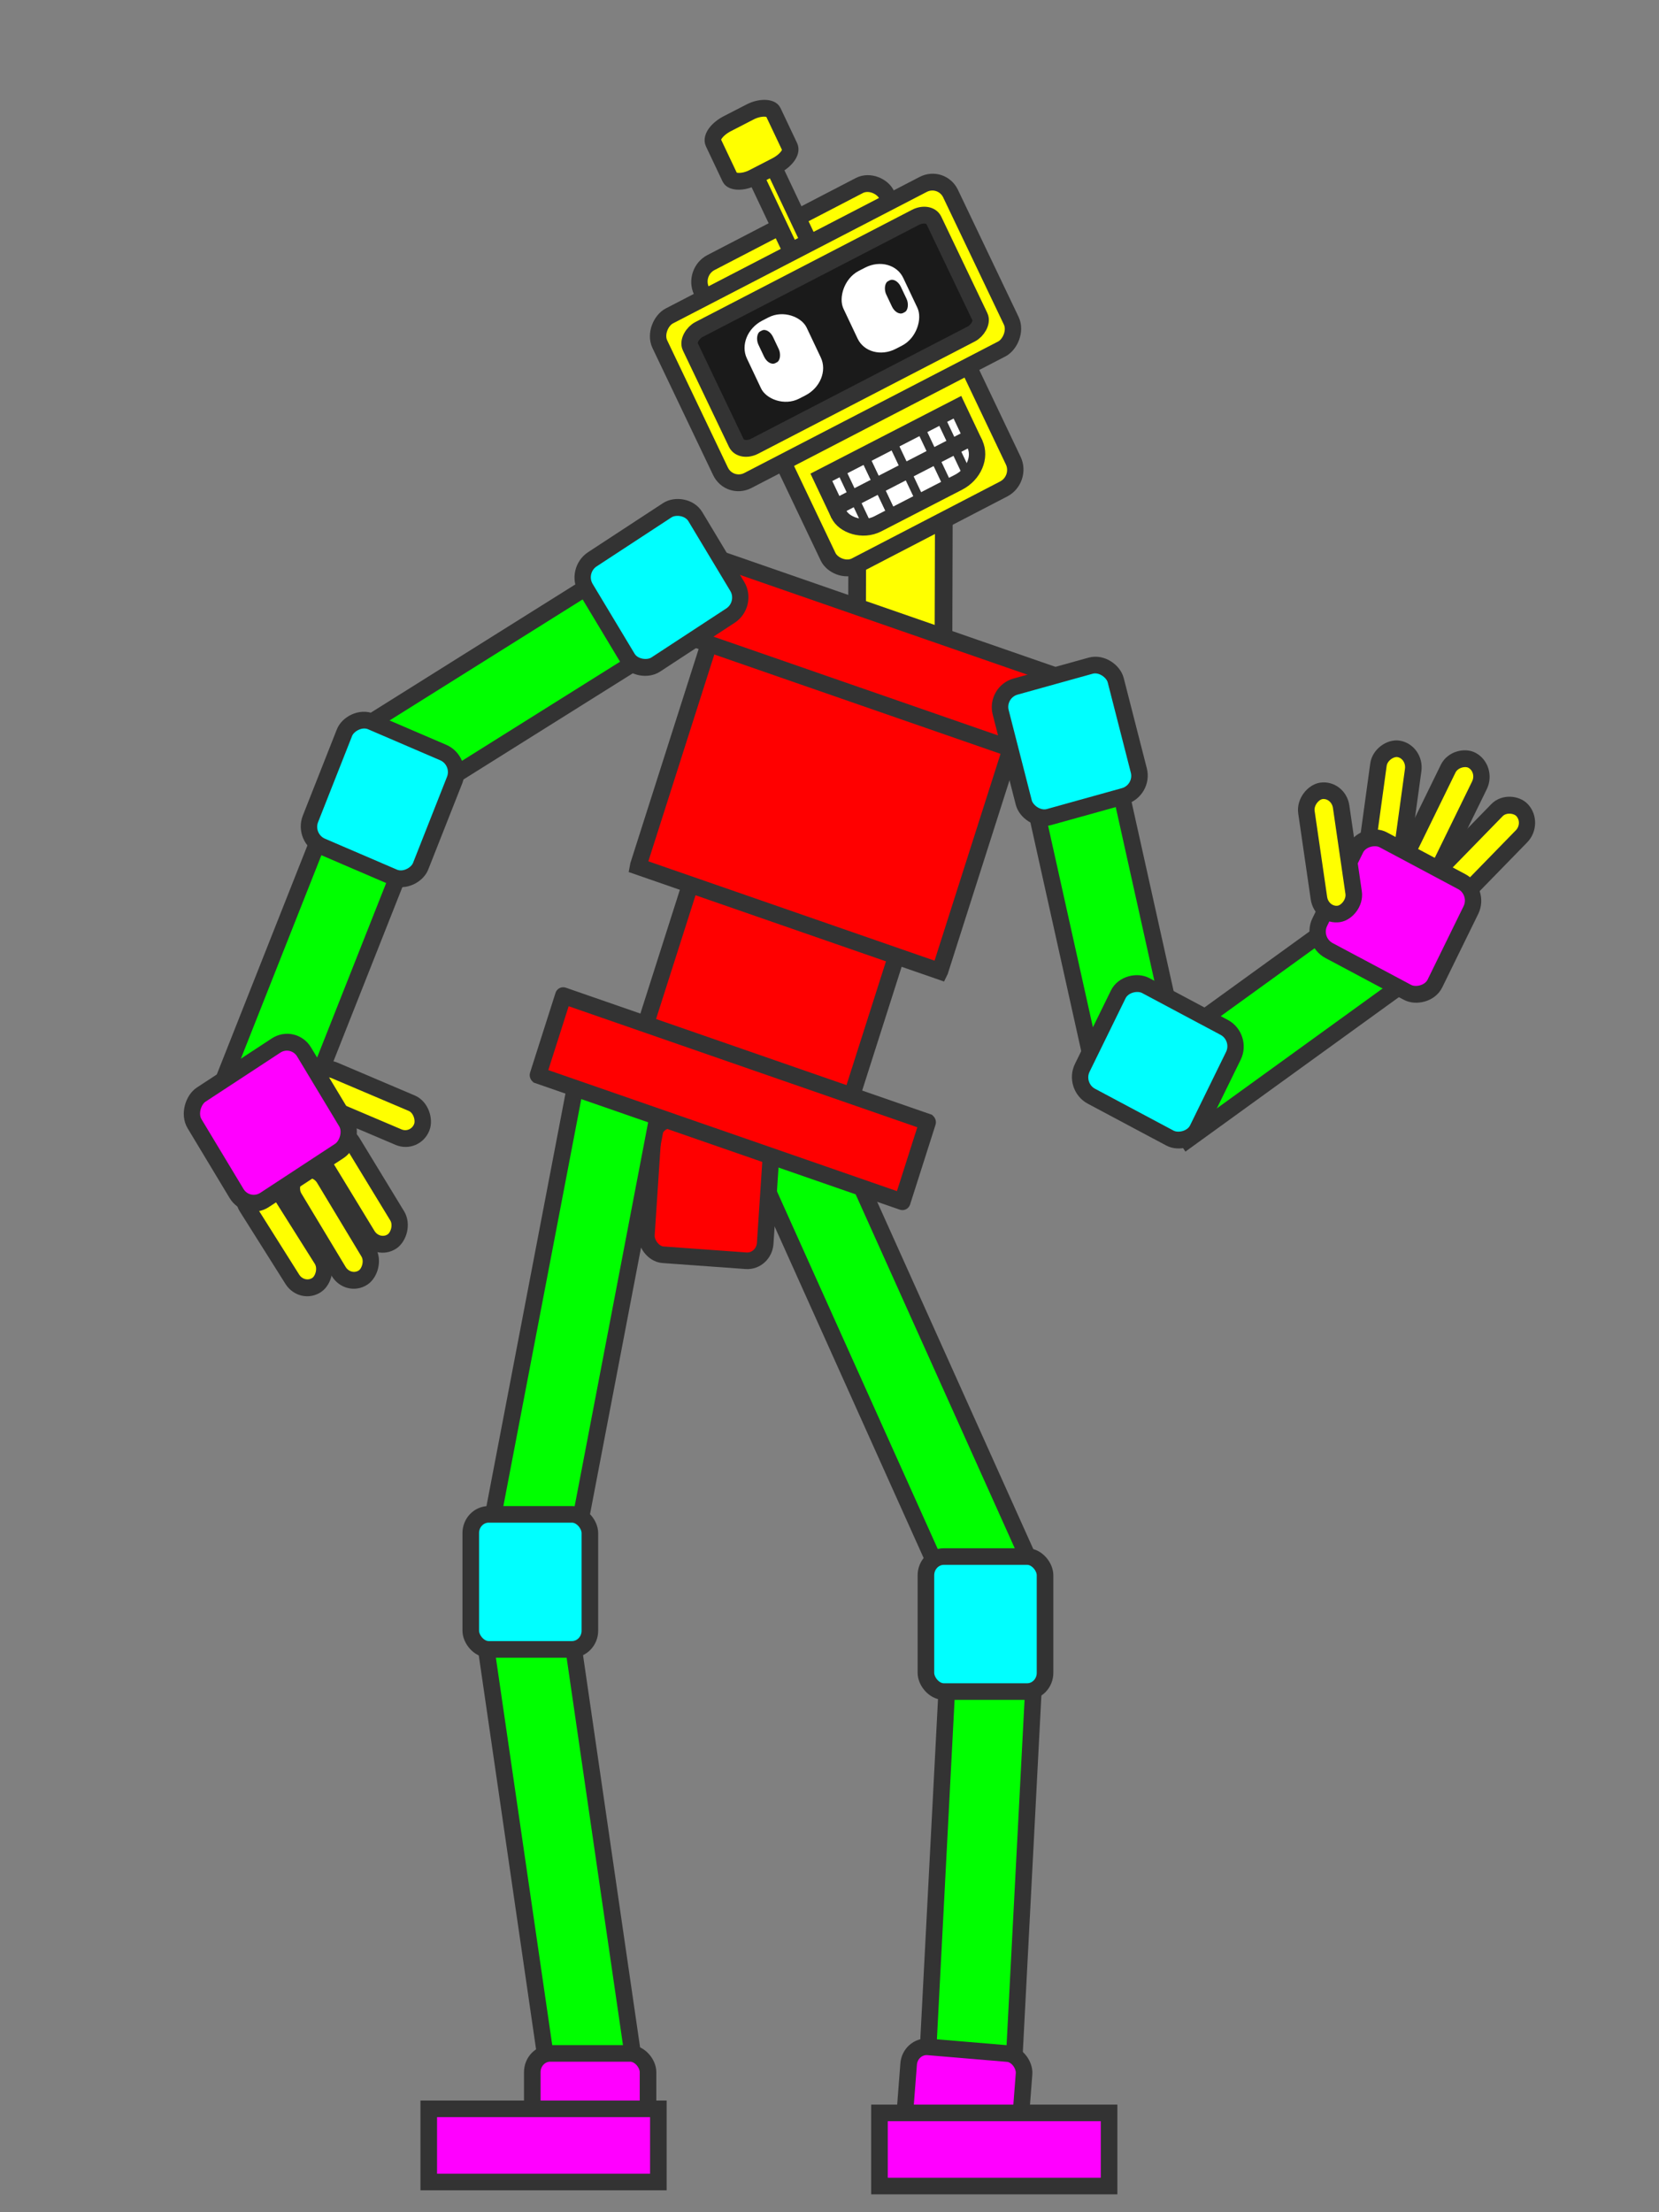
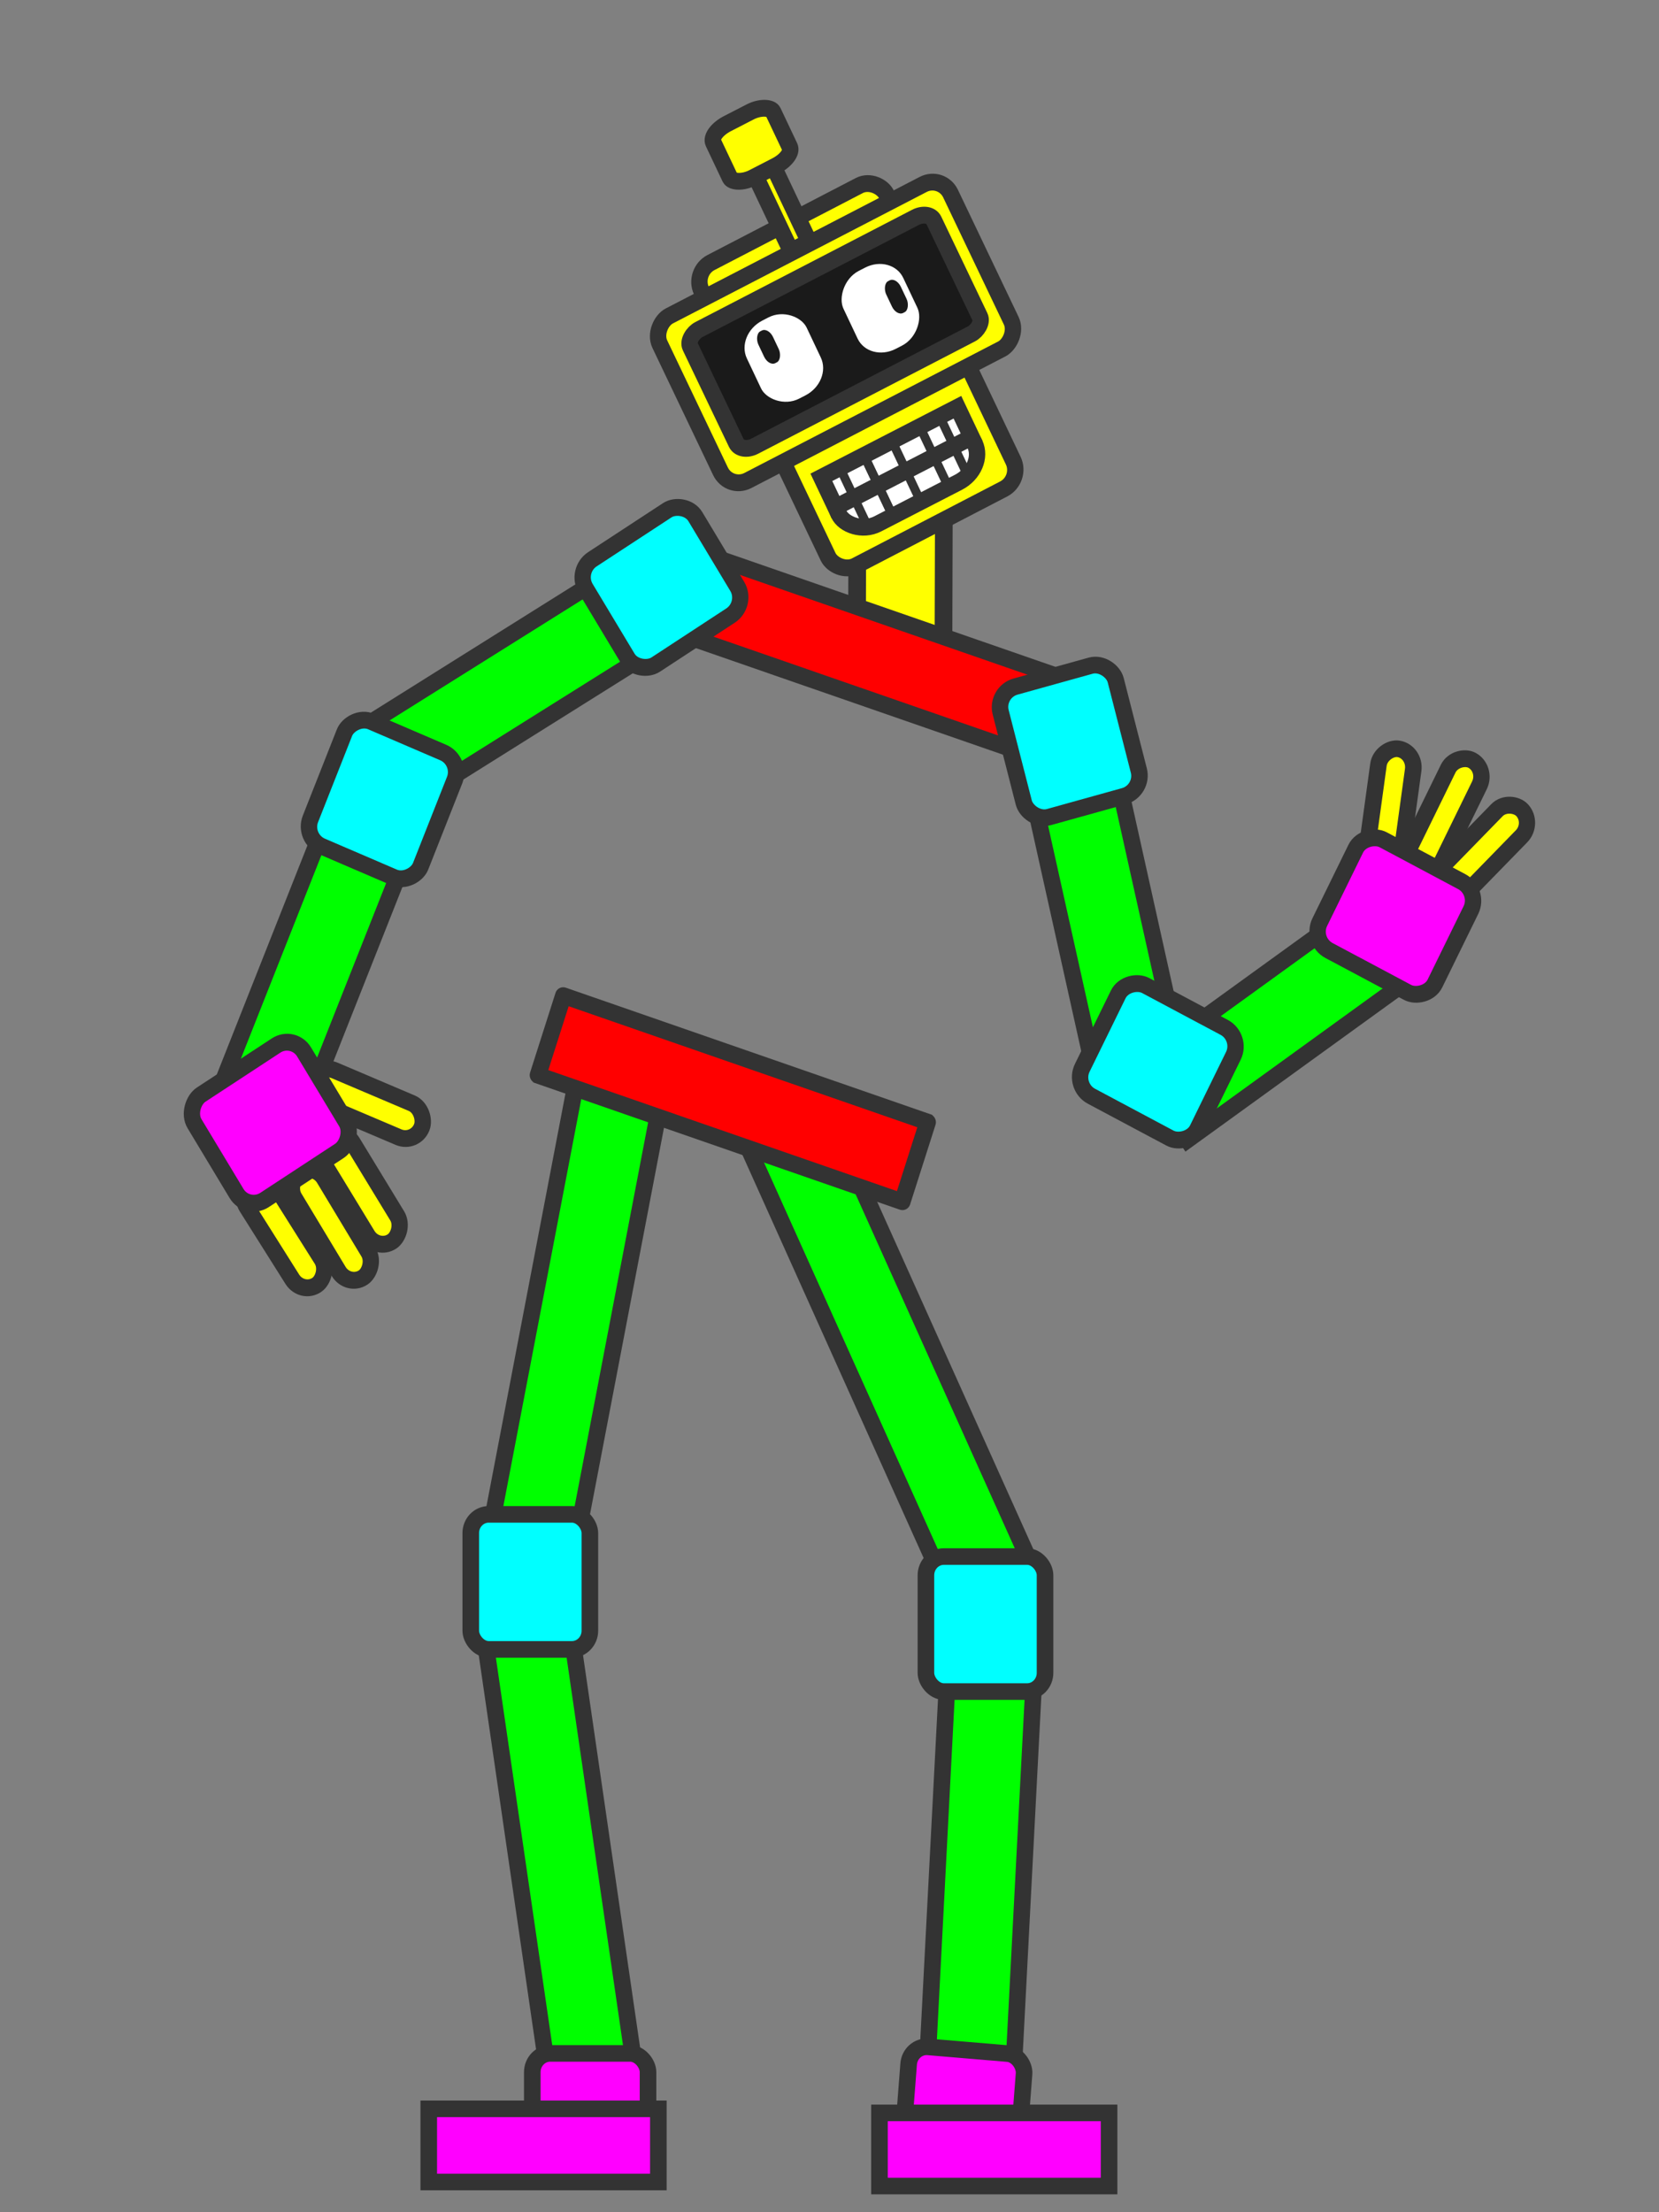
<svg xmlns="http://www.w3.org/2000/svg" viewBox="0 0 750 1e3">
  <rect x="0" y="0" width="750" height="1e3" fill="#808080" stroke="none" />
  <style type="text/css">
   @keyframes head { from {transform:rotate(0deg)} to {transform:rotate(60deg)}}
   @keyframes body { from {transform:rotate(0deg)} to {transform:rotate(-40deg)}}
   @keyframes neck { from {transform:rotate(0deg)} to {transform:rotate(20deg)}}
   @keyframes trunk { from {transform:rotate(0deg)} to {transform:rotate(20deg)}}
   
   @keyframes leftarm { from {transform:rotate(0deg)} to {transform:rotate(-60deg)}}
   @keyframes leftelbow { from {transform:rotate(0deg)} to {transform:rotate(60deg)}}
   @keyframes lefthand { from {transform:rotate(0deg)} to {transform:rotate(40deg)}}
   
   @keyframes rightarm { from {transform:rotate(0deg)} to {transform:rotate(-30deg)}}
   @keyframes rightelbow { from {transform:rotate(0deg)} to {transform:rotate(-90deg)}}
   @keyframes righthand { from {transform:rotate(0deg)} to {transform:rotate(70deg)}}

   @keyframes leftleg { from {transform:rotate(0deg)} to {transform:rotate(-20deg)}}
   @keyframes leftknee { from {transform:rotate(0deg)} to {transform:rotate(55deg)}}
   @keyframes leftshoe { from {transform:rotate(0deg)} to {transform:rotate(-34deg)}}

   @keyframes rightleg { from {transform:rotate(0deg)} to {transform:rotate(20deg)}}
   @keyframes rightknee { from {transform:rotate(0deg)} to {transform:rotate(-52deg)}}
   @keyframes rightshoe { from {transform:rotate(0deg)} to {transform:rotate(30deg)}}
   
   .robot {animation:body 1s linear infinite alternate;transform-origin:330px 500px;}
   .head {fill:yellow;animation:head 1s linear infinite alternate;transform-origin:400px 230px;}
   .neck {fill:yellow;stroke:#333333;stroke-width:8;stroke-linecap:butt;stroke-linejoin:miter;stroke-miterlimit:4;}
   .neck {animation:neck 1s linear infinite alternate;transform-origin:400px 250px;}
   .trunk {fill:blue;animation:trunk 1s linear infinite alternate;transform-origin:330px 510px;}

   .leftArm {fill:blue;animation:leftarm 1s linear infinite alternate;transform-origin:480px 330px;}
   .leftElbow {fill:blue;animation:leftelbow 1s linear infinite alternate;transform-origin:530px 470px;}
   .leftHand {fill:blue;animation:lefthand 1s linear infinite alternate;transform-origin:625px 430px;}

   .rightArm {fill:blue;animation:rightarm 1s linear infinite alternate;transform-origin:320px 250px;}
   .rightElbow {fill:blue;animation:rightelbow 1s linear infinite alternate;transform-origin:170px 370px;}
   .rightHand {fill:blue;animation:righthand 1s linear infinite alternate;transform-origin:120px 500px;}

   .leftLeg {fill:blue;animation:leftleg 1s linear infinite alternate;transform-origin:370px 530px;}
   .leftKnee {fill:blue;animation:leftknee 1s linear infinite alternate;transform-origin:450px 720px;}
   .leftShoe {fill:blue;animation:leftshoe 1s linear infinite alternate;transform-origin:450px 930px;}

   .rightLeg {fill:blue;animation:rightleg 1s linear infinite alternate;transform-origin:280px 500px;}
   .rightKnee {fill:blue;animation:rightknee 1s linear infinite alternate;transform-origin:240px 720px;}
   .rightShoe {fill:blue;animation:rightshoe 1s linear infinite alternate;transform-origin:270px 930px;}
   
   .body {fill:red;stroke:#333333;stroke-width:7.5;stroke-linecap:butt;stroke-linejoin:miter;stroke-miterlimit:4;}
   .leg {fill:lime;stroke:#333333;stroke-width:7.5;stroke-linecap:butt;stroke-linejoin:miter;stroke-miterlimit:4;}
   .finger {fill:yellow;stroke:#333333;stroke-width:7.5;stroke-linecap:butt;stroke-linejoin:miter;stroke-miterlimit:4;}
   .hand {fill:magenta;stroke:#333333;stroke-width:7.5;stroke-linecap:butt;stroke-linejoin:miter;stroke-miterlimit:4;}
   .trunk {fill:red;stroke:#333333;stroke-width:7.5;stroke-linecap:butt;stroke-linejoin:miter;stroke-miterlimit:4;}
   .arm {fill:lime;stroke:#333333;stroke-width:7.5;stroke-linecap:butt;stroke-linejoin:miter;stroke-miterlimit:4;}
   .elbow {fill:cyan;stroke:#333333;stroke-width:7.5;stroke-linecap:butt;stroke-linejoin:miter;stroke-miterlimit:4;}
   .shoulder {fill:cyan;stroke:#333333;stroke-width:7.5;stroke-linecap:butt;stroke-linejoin:miter;stroke-miterlimit:4;}
   .knee {fill:cyan;stroke:#333333;stroke-width:7.5;stroke-linecap:butt;stroke-linejoin:miter;stroke-miterlimit:4;}
   .shoe {fill:magenta;stroke:#333333;stroke-width:7.5;stroke-linecap:butt;stroke-linejoin:miter;stroke-miterlimit:4;}
   .teeth {fill:none;stroke:#333333;stroke-width:4;stroke-linecap:butt;stroke-linejoin:miter;stroke-miterlimit:4;}
   .eye {fill-rule:nonzero;stroke:none;stroke-width:4;marker:none;enable-background:accumulate}
  </style>
  <g class="robot">
    <g class="leftLeg">
      <rect class="leg" transform="matrix(.898 -.439 .41 .912 0 0)" x="95.904" y="618.01" width="39.413" height="232.95" rx="0" ry=".013" />
      <g class="leftKnee">
        <rect class="leg" transform="matrix(-.998 -.057 -.052 .999 0 0)" x="-506.44" y="696.56" width="39.105" height="234.67" rx="0" ry=".013" />
        <rect class="knee" x="418.59" y="703.61" width="53.852" height="61.042" rx="8.114" ry="8.468" />
        <g class="leftShoe">
          <rect class="shoe" transform="matrix(.997 .084 -.077 .997 0 0)" x="481.16" y="886.82" width="52.331" height="40.944" rx="8.116" ry="8.466" />
          <rect class="shoe" x="397.59" y="955.1" width="103.8" height="33.073" rx="0" ry=".002" />
        </g>
      </g>
    </g>
    <g class="trunk">
-       <rect transform="matrix(.997 .072 -.066 .998 0 0)" x="328.56" y="483.01" width="53.864" height="61.03" rx="8.115" ry="8.467" />
-     </g>
+       </g>
    <g class="rightLeg">
      <rect class="leg" transform="matrix(.979 .204 -.188 .982 0 0)" x="347.8" y="427.95" width="39.167" height="234.32" rx="0" ry=".013" />
      <g class="rightKnee">
        <rect class="leg" transform="matrix(.988 -.157 .144 .99 0 0)" x="110.2" y="742.39" width="39.139" height="234.48" rx="0" ry=".013" />
        <rect class="knee" x="212.82" y="684.54" width="53.852" height="61.042" rx="8.114" ry="8.468" />
        <g class="rightShoe">
          <rect class="shoe" x="240.64" y="928.2" width="52.316" height="40.955" rx="8.114" ry="8.468" />
          <rect class="shoe" x="193.83" y="953.27" width="103.8" height="33.073" rx="0" ry=".002" />
        </g>
      </g>
    </g>
    <g class="body">
      <rect class="neck" transform="matrix(1 -0 -.003 1 0 0)" x="387.54" y="202.62" width="39.1" height="96.164" rx="0" ry=".005" />
-       <rect transform="matrix(.945 .328 -.304 .953 0 0)" x="418.81" y="207.14" width="98.598" height="143.74" rx=".001" ry=".013" />
-       <rect transform="matrix(.945 .328 -.304 .953 0 0)" x="393.82" y="161.88" width="144.42" height="113.58" rx=".001" ry=".013" />
      <rect transform="matrix(.945 .328 -.304 .953 0 0)" x="379.41" y="341.66" width="174.29" height="37.789" rx=".001" ry=".002" />
      <rect transform="matrix(.945 .328 -.304 .953 0 0)" x="380.5" y="132.07" width="174.29" height="37.789" rx=".001" ry=".002" />
    </g>
    <g class="leftArm">
      <rect class="arm" transform="matrix(.971 -.238 .217 .976 0 0)" x="377.96" y="424.09" width="39.191" height="167.66" rx="0" ry=".009" />
      <rect class="shoulder" transform="matrix(.963 -.268 .248 .969 0 0)" x="358.65" y="422.08" width="54.012" height="60.875" rx="9.375" ry="9.375" />
      <g class="leftElbow">
        <rect class="arm" transform="matrix(.557 .831 -.81 .586 0 0)" x="692.05" y="-285.94" width="40.255" height="126.73" rx="0" ry=".007" />
        <rect class="elbow" transform="matrix(.44 -.898 .882 .47 0 0)" x="-205.4" y="652.51" width="55.728" height="59.023" rx="9.375" ry="9.375" />
        <g class="leftHand">
          <rect class="finger" transform="matrix(-.698 .716 -.685 -.728 0 0)" x="-250.44" y="-757.43" width="55.022" height="16.222" rx="8.29" ry="8.296" />
          <rect class="finger" transform="matrix(-.439 .898 -.883 -.47 0 0)" x="-9.294" y="-757" width="55.728" height="16.011" rx="8.396" ry="8.188" />
          <rect class="finger" transform="matrix(-.136 .991 -.989 -.148 0 0)" x="241.16" y="-680.3" width="56.16" height="15.88" rx="8.461" ry="8.121" />
          <rect class="hand" transform="matrix(.44 -.898 .882 .47 0 0)" x="-96.697" y="720.03" width="55.728" height="59.023" rx="9.375" ry="9.375" />
-           <rect class="finger" transform="matrix(.144 .99 -.988 .157 0 0)" x="446.67" y="-547.33" width="56.155" height="15.881" rx="8.46" ry="8.122" />
        </g>
      </g>
    </g>
    <g class="rightArm">
      <rect class="arm" transform="matrix(-.497 -.868 -.847 .531 0 0)" x="-406.31" y="-137.44" width="40.366" height="162.87" rx="0" ry=".009" />
      <rect class="shoulder" transform="matrix(-.515 -.857 -.837 .548 0 0)" x="-414.08" y="-149.19" width="55.552" height="59.218" rx="9.375" ry="9.375" />
      <g class="rightElbow">
        <rect class="arm" transform="matrix(-.917 -.4 -.368 .93 0 0)" x="-312.99" y="278.19" width="39.358" height="129.61" rx="0" ry=".007" />
        <rect class="elbow" transform="matrix(-.919 -.395 -.367 .93 0 0)" x="-320.67" y="233.56" width="54.2" height="60.677" rx="9.375" ry="9.375" />
        <g class="rightHand">
          <rect class="finger" transform="matrix(-.92 -.391 .363 -.932 0 0)" x="-362.9" y="-402.71" width="54.193" height="16.462" rx="8.165" ry="8.419" />
          <rect class="finger" transform="matrix(-.533 -.846 .824 -.566 0 0)" x="-560.33" y="-196.66" width="55.506" height="16.078" rx="8.363" ry="8.222" />
          <rect class="finger" transform="matrix(-.516 -.857 .836 -.548 0 0)" x="-573.18" y="-165.48" width="55.55" height="16.065" rx="8.37" ry="8.216" />
          <rect class="finger" transform="matrix(-.52 -.854 .833 -.553 0 0)" x="-566.06" y="-148.66" width="55.54" height="16.068" rx="8.368" ry="8.217" />
          <rect class="hand" transform="matrix(.516 .857 -.836 .548 0 0)" x="463.86" y="127.66" width="55.551" height="59.219" rx="9.375" ry="9.375" />
        </g>
      </g>
    </g>
    <g class="head">
      <rect transform="matrix(.888 -.461 .43 .903 0 0)" x="229.81" y="253.54" width="94.259" height="151.87" rx="9.375" ry="9.375" stroke="#333" stroke-width="7.5" />
      <rect transform="matrix(.889 -.458 .428 .904 0 0)" x="243.41" y="368.38" width="69.182" height="24.004" rx="14.062" ry="14.062" fill="#fff" stroke="#333" stroke-width="7.5" />
      <rect transform="matrix(.884 -.468 .428 .904 0 0)" x="274.84" y="208.86" width="9.201" height="59.021" rx=".799" ry="3.264" stroke="#333" stroke-width="7.5" />
      <rect transform="matrix(.889 -.458 .428 .904 0 0)" x="243.41" y="362" width="69.182" height="14.973" fill="#fff" stroke="#333" stroke-width="7.5" />
      <rect class="teeth" transform="matrix(.889 -.458 .428 .904 0 0)" x="252.85" y="362.06" width="40.63" height="30" rx="2.7763e-5" ry=".001" />
      <rect class="teeth" transform="matrix(.889 -.458 .428 .904 0 0)" x="265.1" y="362.06" width="14.216" height="30" rx="9.7138e-6" ry=".001" />
      <rect class="teeth" transform="matrix(.889 -.458 .428 .904 0 0)" x="265.1" y="362.06" width="38.477" height="30" rx="2.6292e-5" ry=".001" />
      <rect transform="matrix(.431 .903 -.888 .46 0 0)" x="265.98" y="-350.28" width="82.377" height="148" rx="9.375" ry="9.375" stroke="#333" stroke-width="7.5" />
      <rect transform="matrix(.431 .902 -.888 .46 0 0)" x="277.84" y="-338.13" width="58.463" height="124.03" rx="5.077" ry="6.859" fill="#1a1a1a" stroke="#333" stroke-width="7.5" />
      <rect class="eye" transform="matrix(.889 -.458 .428 .904 0 0)" x="235.96" y="286.76" width="30.4" height="39" rx="13.6" ry="12.025" fill="#fff" />
      <rect class="eye" transform="matrix(-.889 .458 .428 .904 0 0)" x="-315.47" y="286.76" width="30.4" height="39" rx="13.6" ry="12.025" fill="#fff" />
      <rect class="eye" transform="matrix(-.889 .458 .428 .904 0 0)" x="-312.77" y="296.96" width="7.459" height="15.9" rx="3.337" ry="4.902" fill="#1a1a1a" />
      <rect class="eye" transform="matrix(-.889 .458 .428 .904 0 0)" x="-250.8" y="290.66" width="7.459" height="15.9" rx="3.337" ry="4.902" fill="#1a1a1a" />
      <rect transform="matrix(.889 -.458 .428 .904 0 0)" x="264.02" y="200.36" width="30.4" height="27" rx="9.375" ry="4.688" stroke="#333" stroke-linejoin="round" stroke-width="7.5" />
    </g>
  </g>
</svg>